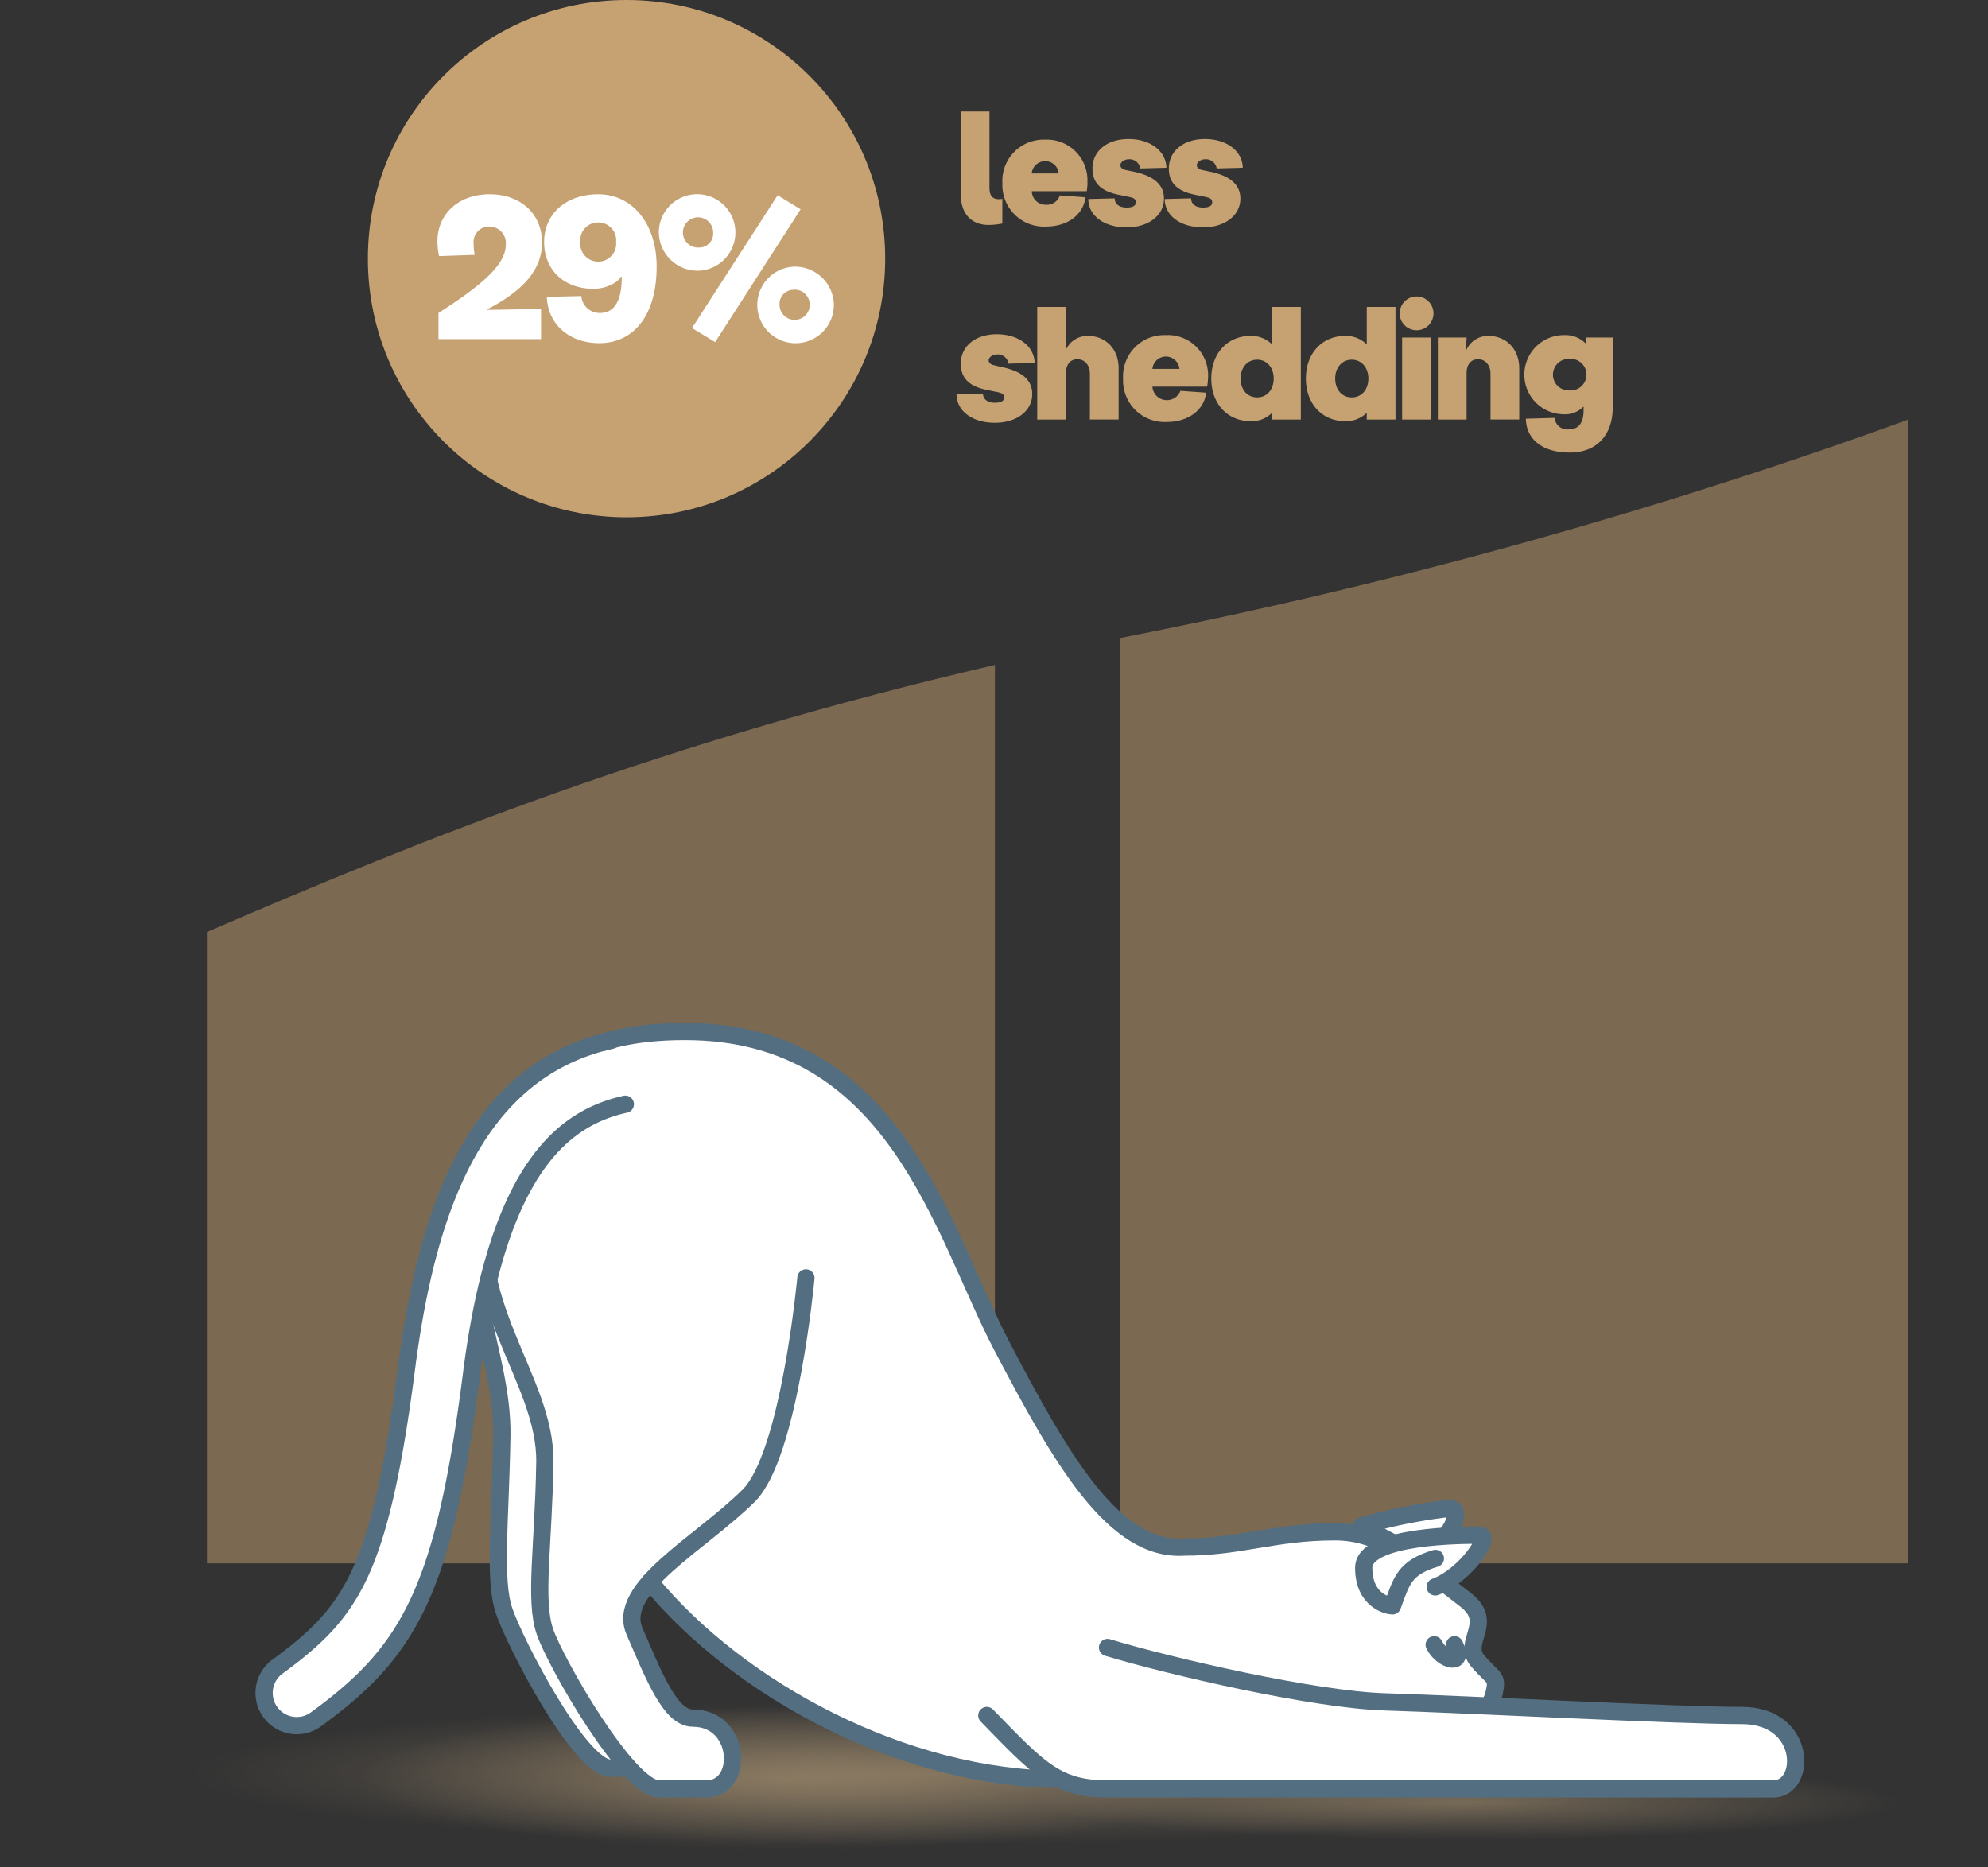
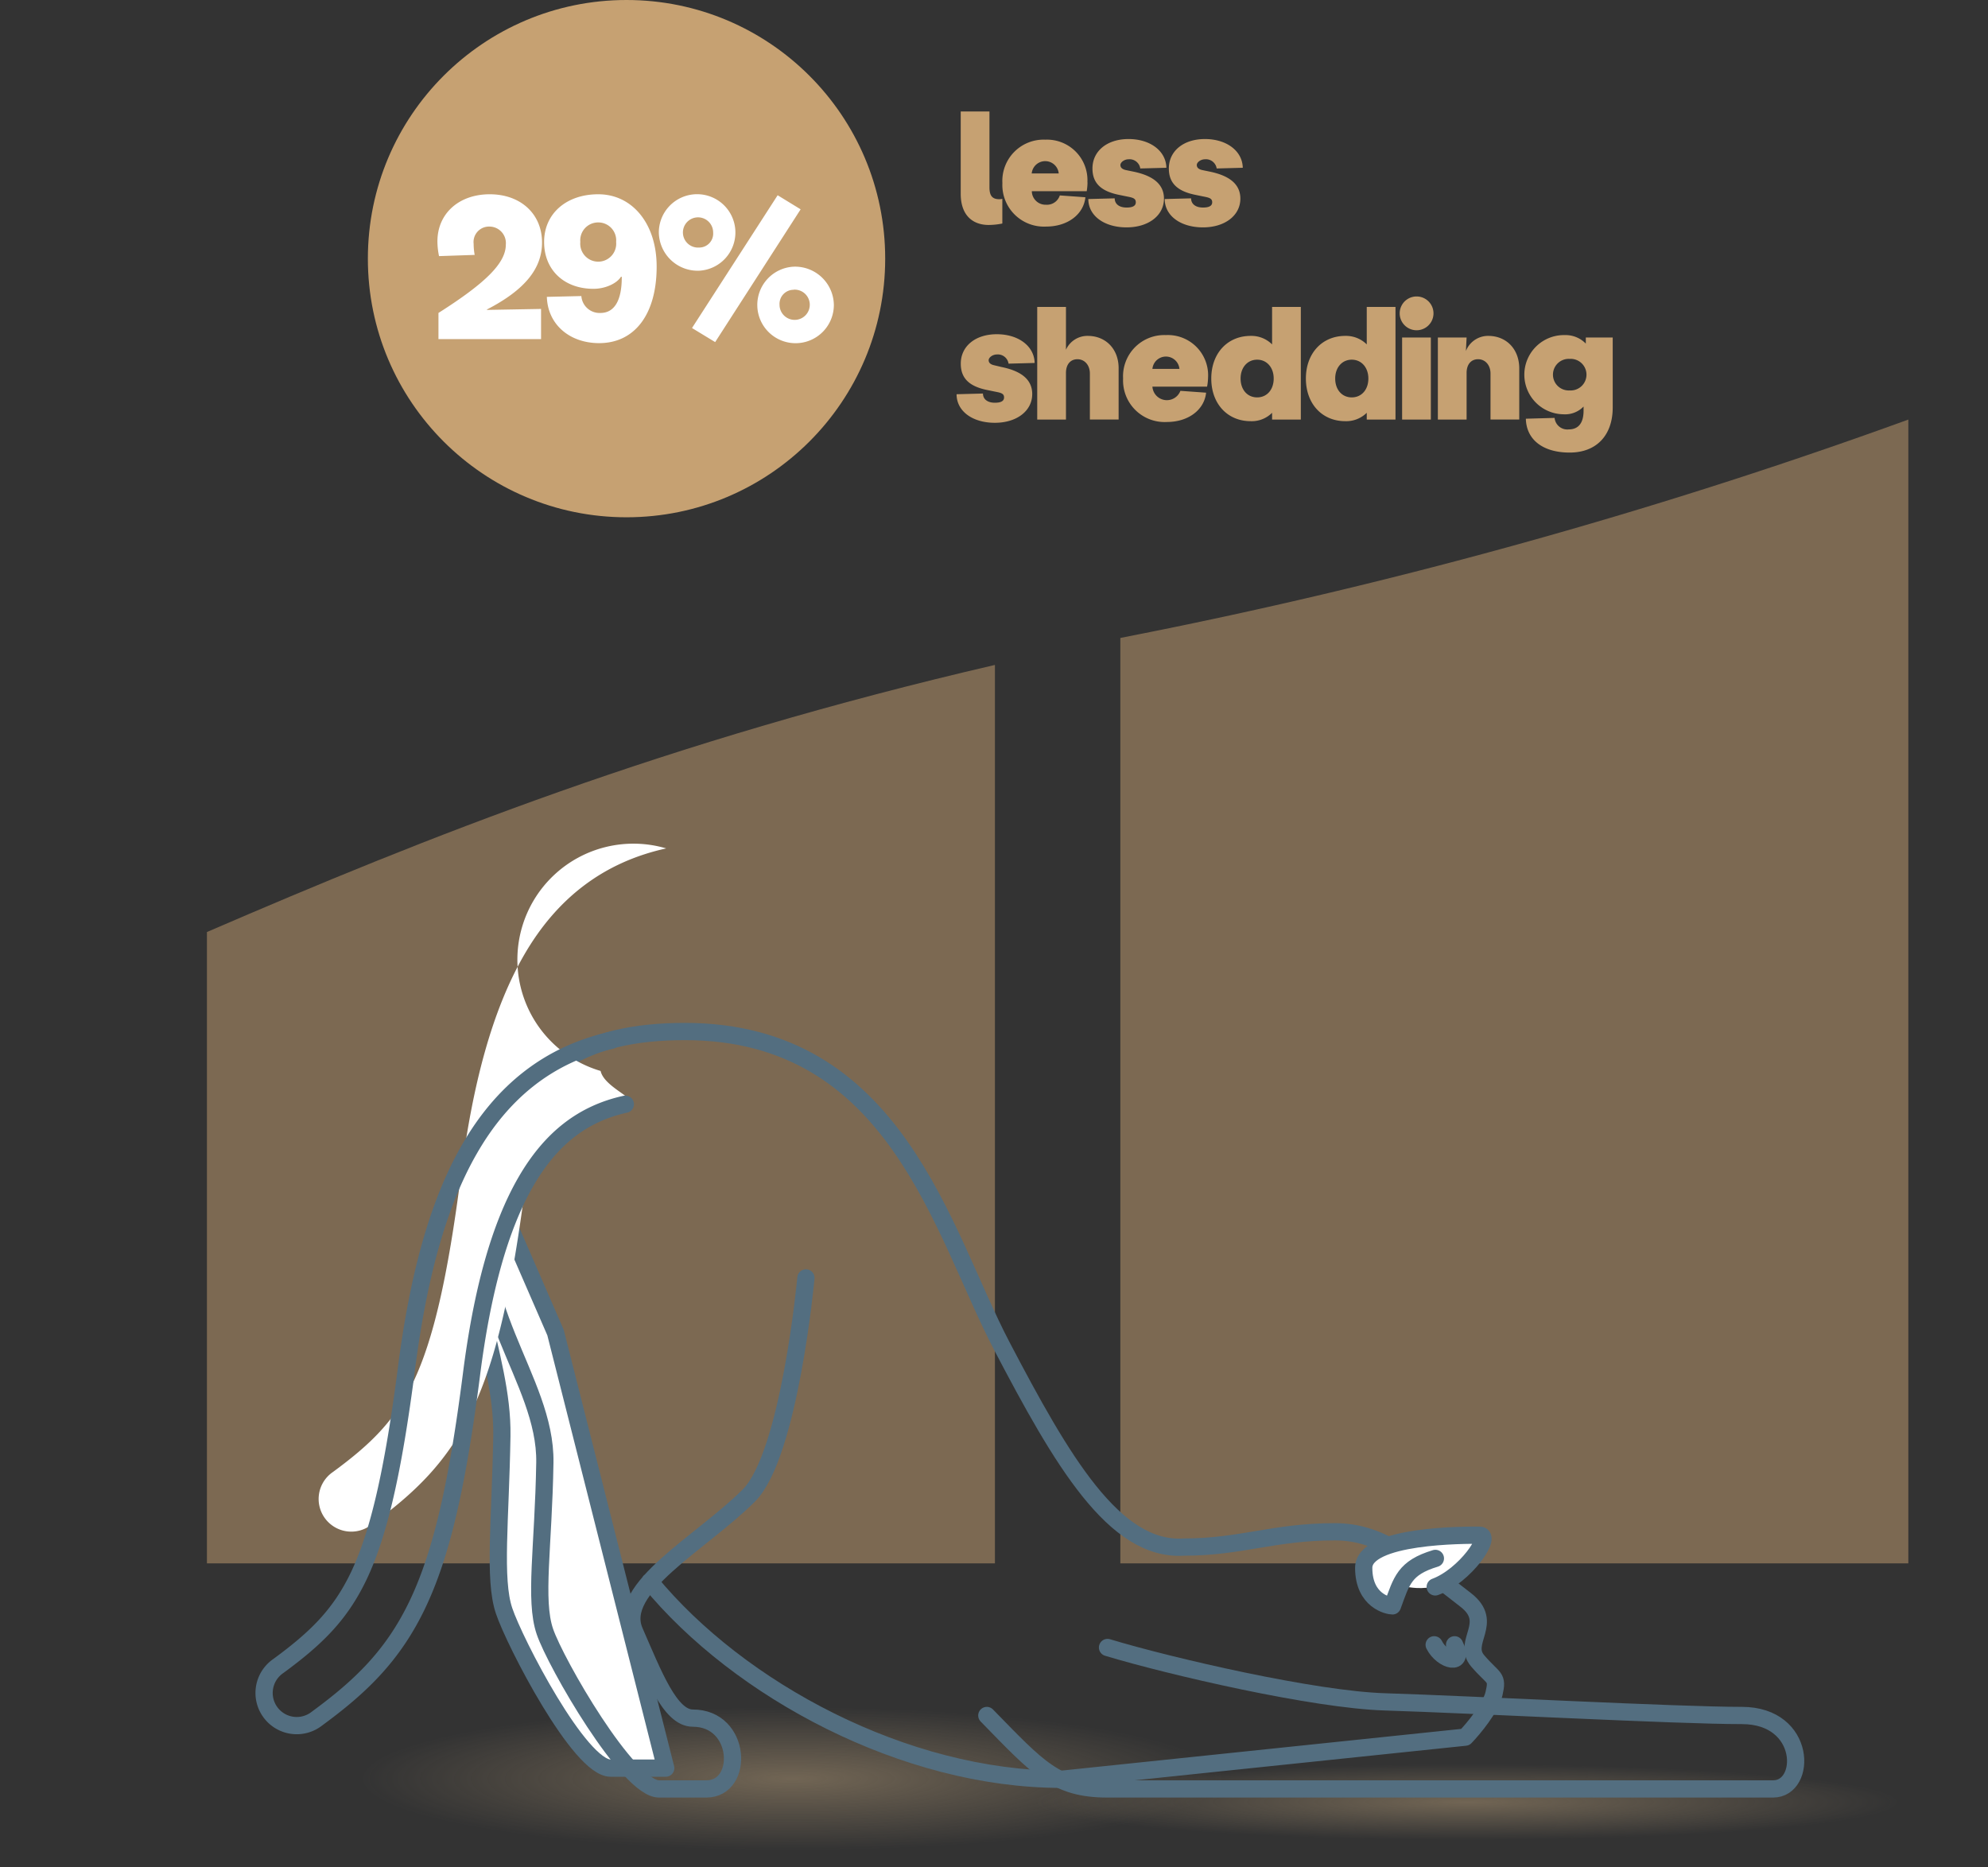
<svg xmlns="http://www.w3.org/2000/svg" xmlns:xlink="http://www.w3.org/1999/xlink" id="Layer_1" data-name="Layer 1" viewBox="0 0 345.86 324.86">
  <rect x="0" y="0" width="345.86" height="324.86" fill="#333333" stroke="none" />
  <defs>
    <style>.cls-1,.cls-10{fill:#c6a172;}.cls-1,.cls-2{opacity:0.5;}.cls-1{isolation:isolate;}.cls-3{fill:url(#radial-gradient);}.cls-4{fill:url(#radial-gradient-2);}.cls-5{fill:url(#radial-gradient-3);}.cls-6,.cls-7,.cls-9{fill:#fff;}.cls-6,.cls-8{stroke:#536e80;stroke-linecap:round;stroke-linejoin:round;stroke-width:3px;}.cls-8{fill:none;}.cls-9{fill-rule:evenodd;}</style>
    <radialGradient id="radial-gradient" cx="-116.19" cy="584.96" r="1" gradientTransform="matrix(0, 12.4, 128.01, 0, -74719.36, 1749.31)" gradientUnits="userSpaceOnUse">
      <stop offset="0" stop-color="#af9775" />
      <stop offset="1" stop-color="#af9775" stop-opacity="0" />
    </radialGradient>
    <radialGradient id="radial-gradient-2" cx="-116.19" cy="585.71" gradientTransform="matrix(0, 12.4, 75.13, 0, -43866.45, 1750.21)" xlink:href="#radial-gradient" />
    <radialGradient id="radial-gradient-3" cx="-97.7" cy="585.71" gradientTransform="matrix(0, 6.56, 75.13, 0, -43749.06, 954.44)" xlink:href="#radial-gradient" />
  </defs>
  <path class="cls-1" d="M170.91,111l2.05-.41A911.08,911.08,0,0,0,308,73V272H170.91Z" transform="translate(24 0)" />
  <path class="cls-1" d="M12,162.16V272H149.09V115.69C91.71,129,50.27,145.64,12,162.16Z" transform="translate(24 0)" />
  <g class="cls-2">
-     <ellipse class="cls-3" cx="158.48" cy="308.61" rx="158.48" ry="15.35" />
-   </g>
+     </g>
  <g class="cls-2">
    <ellipse class="cls-4" cx="135.46" cy="309.51" rx="93.01" ry="15.35" />
  </g>
  <g class="cls-2">
    <ellipse class="cls-5" cx="252.85" cy="313.12" rx="93.01" ry="8.13" />
  </g>
  <path class="cls-6" d="M82.23,307.63c-5.39,0-16.7-21.88-18.54-27.39s-.62-15.72-.38-30.38-8.52-28.1-4-48.69l13.34,30.68,19.17,75.78Z" transform="translate(24 0)" />
-   <path class="cls-6" d="M223,270.88c5.89-3.1,7.73-8.75,4.93-8.42a93.27,93.27,0,0,0-15.1,3.06Z" transform="translate(24 0)" />
-   <path class="cls-7" d="M95.16,179.47c36.72,0,44.71,34.83,55.12,54.7s19.59,35.79,31.7,35c9.94,0,15.62-2.66,26.26-2.66,7.57,0,13,4.24,22.71,11.82,5.21,4-.71,7.33,2.13,10.64s3.55,2.62,2.84,5.7c-.57,2.46-3.55,6.07-5,7.57l-70.26,7.33c-27.2,0-56.08-15.49-71.61-34.4-2.59,2.93-3.92,5.81-2.68,8.66,3.32,7.58,6.16,15.08,10.13,15.08,8.51,0,9,12.32,2.36,12.32H90.66c-5.39,0-18-21.89-19.87-27.4s-.24-14.72,0-29.38-14.43-27.63-9.94-48.21S77.65,179.47,95.16,179.47Z" transform="translate(24 0)" />
  <path class="cls-8" d="M116.21,222.34s-2.84,30.76-9.93,37.86c-8.34,8.33-23.19,16.08-19.88,23.65s6.16,15.08,10.13,15.08c8.51,0,9,12.32,2.36,12.32H90.66c-5.39,0-18-21.89-19.87-27.4s-.24-14.72,0-29.38-14.43-27.63-9.94-48.21,16.8-26.79,34.31-26.79c36.72,0,44.71,34.83,55.12,54.7s19.59,35.79,31.7,35c9.94,0,15.62-2.66,26.26-2.66,7.57,0,13,4.24,22.71,11.82,5.21,4-.71,7.33,2.13,10.64s3.55,2.62,2.84,5.7c-.57,2.46-3.55,6.07-5,7.57l-70.26,7.33c-27.2,0-56.08-15.49-71.61-34.4" transform="translate(24 0)" />
  <path class="cls-7" d="M214.4,272.6c0,5.33,2.85,7.11,4.55,7.11-.64-6.17.58-2.57,6.29-3.61,5-1.76,10.51-9,8.39-9S214.4,267.28,214.4,272.6Z" transform="translate(24 0)" />
  <path class="cls-8" d="M225.69,276.1c5.21-1.93,10.07-9,7.7-9s-20.14-.1-20.14,5.68,4.31,6.62,5,6.62c1.6-4.36,2.05-6.62,7.47-8.26" transform="translate(24 0)" />
-   <path class="cls-7" d="M168.73,311.25c-9,0-12.06-3.55-21-12.78l21-11.83c11,3.31,36,9.09,48.26,9.46,15.38.48,50.74,2.37,62.1,2.37s11.35,12.78,5.44,12.78Z" transform="translate(24 0)" />
-   <path class="cls-9" d="M80.49,186.33c.68,3.07,7.36,5.11,4.3,5.79-7.33,1.61-12.93,5.91-17.3,13.47C63,213.36,59.87,224.51,58,239.34c-2.38,18.53-5.06,30.65-9.25,39.55-4.35,9.24-10.14,14.65-17.63,20.14a5.68,5.68,0,1,1-6.71-9.16c6.7-4.91,10.84-9,14.07-15.82,3.38-7.18,5.9-17.78,8.26-36.15,2-15.45,5.36-28.32,10.95-38,5.72-9.9,13.84-16.14,24.72-18.54A5.12,5.12,0,0,0,80.49,186.33Z" transform="translate(24 0)" />
+   <path class="cls-9" d="M80.49,186.33c.68,3.07,7.36,5.11,4.3,5.79-7.33,1.61-12.93,5.91-17.3,13.47c-2.38,18.53-5.06,30.65-9.25,39.55-4.35,9.24-10.14,14.65-17.63,20.14a5.68,5.68,0,1,1-6.71-9.16c6.7-4.91,10.84-9,14.07-15.82,3.38-7.18,5.9-17.78,8.26-36.15,2-15.45,5.36-28.32,10.95-38,5.72-9.9,13.84-16.14,24.72-18.54A5.12,5.12,0,0,0,80.49,186.33Z" transform="translate(24 0)" />
  <path class="cls-8" d="M84.79,192.12c-7.33,1.61-12.93,5.91-17.3,13.47C63,213.36,59.87,224.5,58,239.34c-2.38,18.53-5.06,30.65-9.25,39.55-4.35,9.24-10.14,14.64-17.63,20.14a5.68,5.68,0,1,1-6.71-9.16c6.7-4.91,10.84-9,14.07-15.82,3.38-7.18,5.9-17.78,8.26-36.15,2-15.45,5.36-28.32,10.95-38C63.38,190,71.46,183.43,82.34,181" transform="translate(24 0)" />
  <path class="cls-8" d="M147.68,298.47c9,9.23,12.06,12.78,21,12.78h115.8c5.91,0,5.91-12.78-5.44-12.78s-46.72-1.89-62.1-2.37c-12.3-.37-37.3-6.15-48.26-9.46" transform="translate(24 0)" />
  <path class="cls-8" d="M225.51,286.17c1.42,2.84,5.44,3.78,3.55,0" transform="translate(24 0)" />
  <path class="cls-10" d="M148,39.14a12.28,12.28,0,0,0,2.38-.25V34.6a3.19,3.19,0,0,1-.53.06c-1.23,0-1.71-.62-1.71-2.07V19.4h-5V33.65C143.12,37.54,145.3,39.14,148,39.14Zm17.18-7.42a7.05,7.05,0,0,0-7.34-7.42,7.18,7.18,0,0,0-7.45,7.56A7.24,7.24,0,0,0,158,39.42c3.72,0,6.52-2.1,6.83-5.1L160.38,34a2.35,2.35,0,0,1-2.4,1.62,2.39,2.39,0,0,1-2.47-2.35h9.55A10,10,0,0,0,165.2,31.72Zm-9.69-1.54a2.36,2.36,0,0,1,4.7,0ZM172,39.56c3.81,0,6.5-2.07,6.5-5,0-2.52-1.91-4-5.32-4.7l-1.26-.26c-.68-.14-1-.44-1-.89s.64-1,1.46-1a1.89,1.89,0,0,1,2,1.6l4.54-.12c-.06-2.94-2.83-5-6.58-5s-6.28,2.1-6.28,5.12c0,2.58,1.52,4,4.76,4.62l1.26.26c1,.19,1.52.33,1.52,1s-.62.92-1.6.92c-1.29,0-2.07-.62-2.07-1.6l-4.59.12C165.34,37.52,168.08,39.56,172,39.56Zm13.29,0c3.81,0,6.5-2.07,6.5-5,0-2.52-1.91-4-5.32-4.7l-1.26-.26c-.68-.14-1-.44-1-.89s.64-1,1.46-1a1.89,1.89,0,0,1,2,1.6l4.54-.12c-.06-2.94-2.83-5-6.58-5s-6.28,2.1-6.28,5.12c0,2.58,1.52,4,4.76,4.62l1.26.26c1,.19,1.52.33,1.52,1s-.62.92-1.6.92c-1.29,0-2.07-.62-2.07-1.6l-4.59.12C178.63,37.52,181.37,39.56,185.29,39.56Zm-36.21,34c3.81,0,6.5-2.07,6.5-5,0-2.52-1.9-4-5.32-4.7L149,63.56c-.67-.14-1-.44-1-.89s.65-1,1.46-1a1.88,1.88,0,0,1,2,1.6l4.54-.12c-.06-2.94-2.83-5-6.58-5s-6.27,2.1-6.27,5.12c0,2.58,1.51,4,4.76,4.62l1.26.26c1,.19,1.51.33,1.51,1s-.62.92-1.6.92c-1.28,0-2.07-.62-2.07-1.6l-4.59.12C142.42,71.52,145.16,73.56,149.08,73.56Zm16.15-15.12a4.09,4.09,0,0,0-3.78,2.41V53.4h-5V73h5V64.88c0-1.48.78-2.38,2-2.38s2.16,1,2.16,2.49v8h5V64.24C170.69,60.82,168.45,58.44,165.23,58.44Zm20.94,7.28a7,7,0,0,0-7.33-7.42,7.17,7.17,0,0,0-7.45,7.56A7.23,7.23,0,0,0,179,73.42c3.72,0,6.52-2.1,6.83-5.1L181.36,68a2.52,2.52,0,0,1-4.87-.73H186A8.91,8.91,0,0,0,186.17,65.72Zm-9.68-1.54a2.36,2.36,0,0,1,4.7,0ZM197.31,53.4v6.52a5.1,5.1,0,0,0-3.72-1.48c-4.06,0-6.86,3.05-6.86,7.42s2.8,7.42,6.86,7.42a5,5,0,0,0,3.72-1.46V73h5V53.4Zm-2.6,15.74c-1.71,0-2.88-1.35-2.88-3.28s1.2-3.28,2.88-3.28,2.88,1.35,2.88,3.28S196.42,69.14,194.71,69.14ZM213.78,53.4v6.52a5.14,5.14,0,0,0-3.73-1.48c-4.06,0-6.86,3.05-6.86,7.42s2.8,7.42,6.86,7.42a5.09,5.09,0,0,0,3.73-1.46V73h5V53.4Zm-2.61,15.74c-1.71,0-2.88-1.35-2.88-3.28s1.2-3.28,2.88-3.28,2.89,1.35,2.89,3.28S212.88,69.14,211.17,69.14Zm11.28-11.68a2.94,2.94,0,0,0,0-5.88,2.94,2.94,0,1,0,0,5.88ZM219.93,73h5V58.72h-5Zm15-14.56a4.14,4.14,0,0,0-3.9,2.63l.12-2.35h-5V73h5V64.88c0-1.48.78-2.38,2-2.38s2.16,1,2.16,2.49v8h5V64.24C240.37,60.82,238.13,58.44,234.91,58.44Zm14.16,20.3c4.65,0,7.48-3,7.48-7.84V58.72h-4.68v1.06a4.94,4.94,0,0,0-3.72-1.48A6.89,6.89,0,0,0,248,72.08a4.46,4.46,0,0,0,3.5-1.35v.73c0,2.1-.87,3.25-2.58,3.25a2.22,2.22,0,0,1-2.46-2l-5,.14C241.54,76.5,244.43,78.74,249.07,78.74Zm0-10.81a2.75,2.75,0,1,1,0-5.49,2.75,2.75,0,1,1,0,5.49Z" transform="translate(24 0)" />
  <circle class="cls-10" cx="109" cy="45" r="45" />
  <path class="cls-7" d="M52.28,59H70.13V53.75l-9.42.17v-.07c6.51-3.36,9.59-7.07,9.59-11.65,0-5-3.74-8.4-9.1-8.4S52.1,37.16,52.1,42a12.73,12.73,0,0,0,.28,2.56l6.2-.21a11.08,11.08,0,0,1-.18-1.93,2.69,2.69,0,0,1,2.73-3A2.87,2.87,0,0,1,64,42.55c0,3.18-3.39,6.61-11.72,11.9Zm27.8-25.2c-5.57,0-9.42,3.39-9.42,8.29s3.5,8.16,8.58,8.16c2.17,0,4.13-1,4.79-2.1h.14v.14c0,4-1.29,6.16-3.71,6.16a3.18,3.18,0,0,1-3.32-2.94l-6,.14c.14,4.76,3.92,8.05,9.1,8.05,6.16,0,10-5,10-13.3C90.26,39,86.06,33.8,80.08,33.8Zm0,4.9a3.11,3.11,0,0,1,3.11,3.39,3.13,3.13,0,1,1-6.23,0A3.11,3.11,0,0,1,80.08,38.7Zm17.54,8.4a6.66,6.66,0,1,0-7-6.65A6.76,6.76,0,0,0,97.62,47.1Zm2.8,12.42,14.87-23.1-4-2.45L96.39,57.07Zm-2.8-16.45a2.63,2.63,0,1,1,2.45-2.62A2.43,2.43,0,0,1,97.62,43.07Zm16.45,3.33a6.66,6.66,0,1,0,7,6.65A6.75,6.75,0,0,0,114.07,46.4Zm0,4a2.63,2.63,0,1,1-2.45,2.63A2.45,2.45,0,0,1,114.07,50.42Z" transform="translate(24 0)" />
</svg>